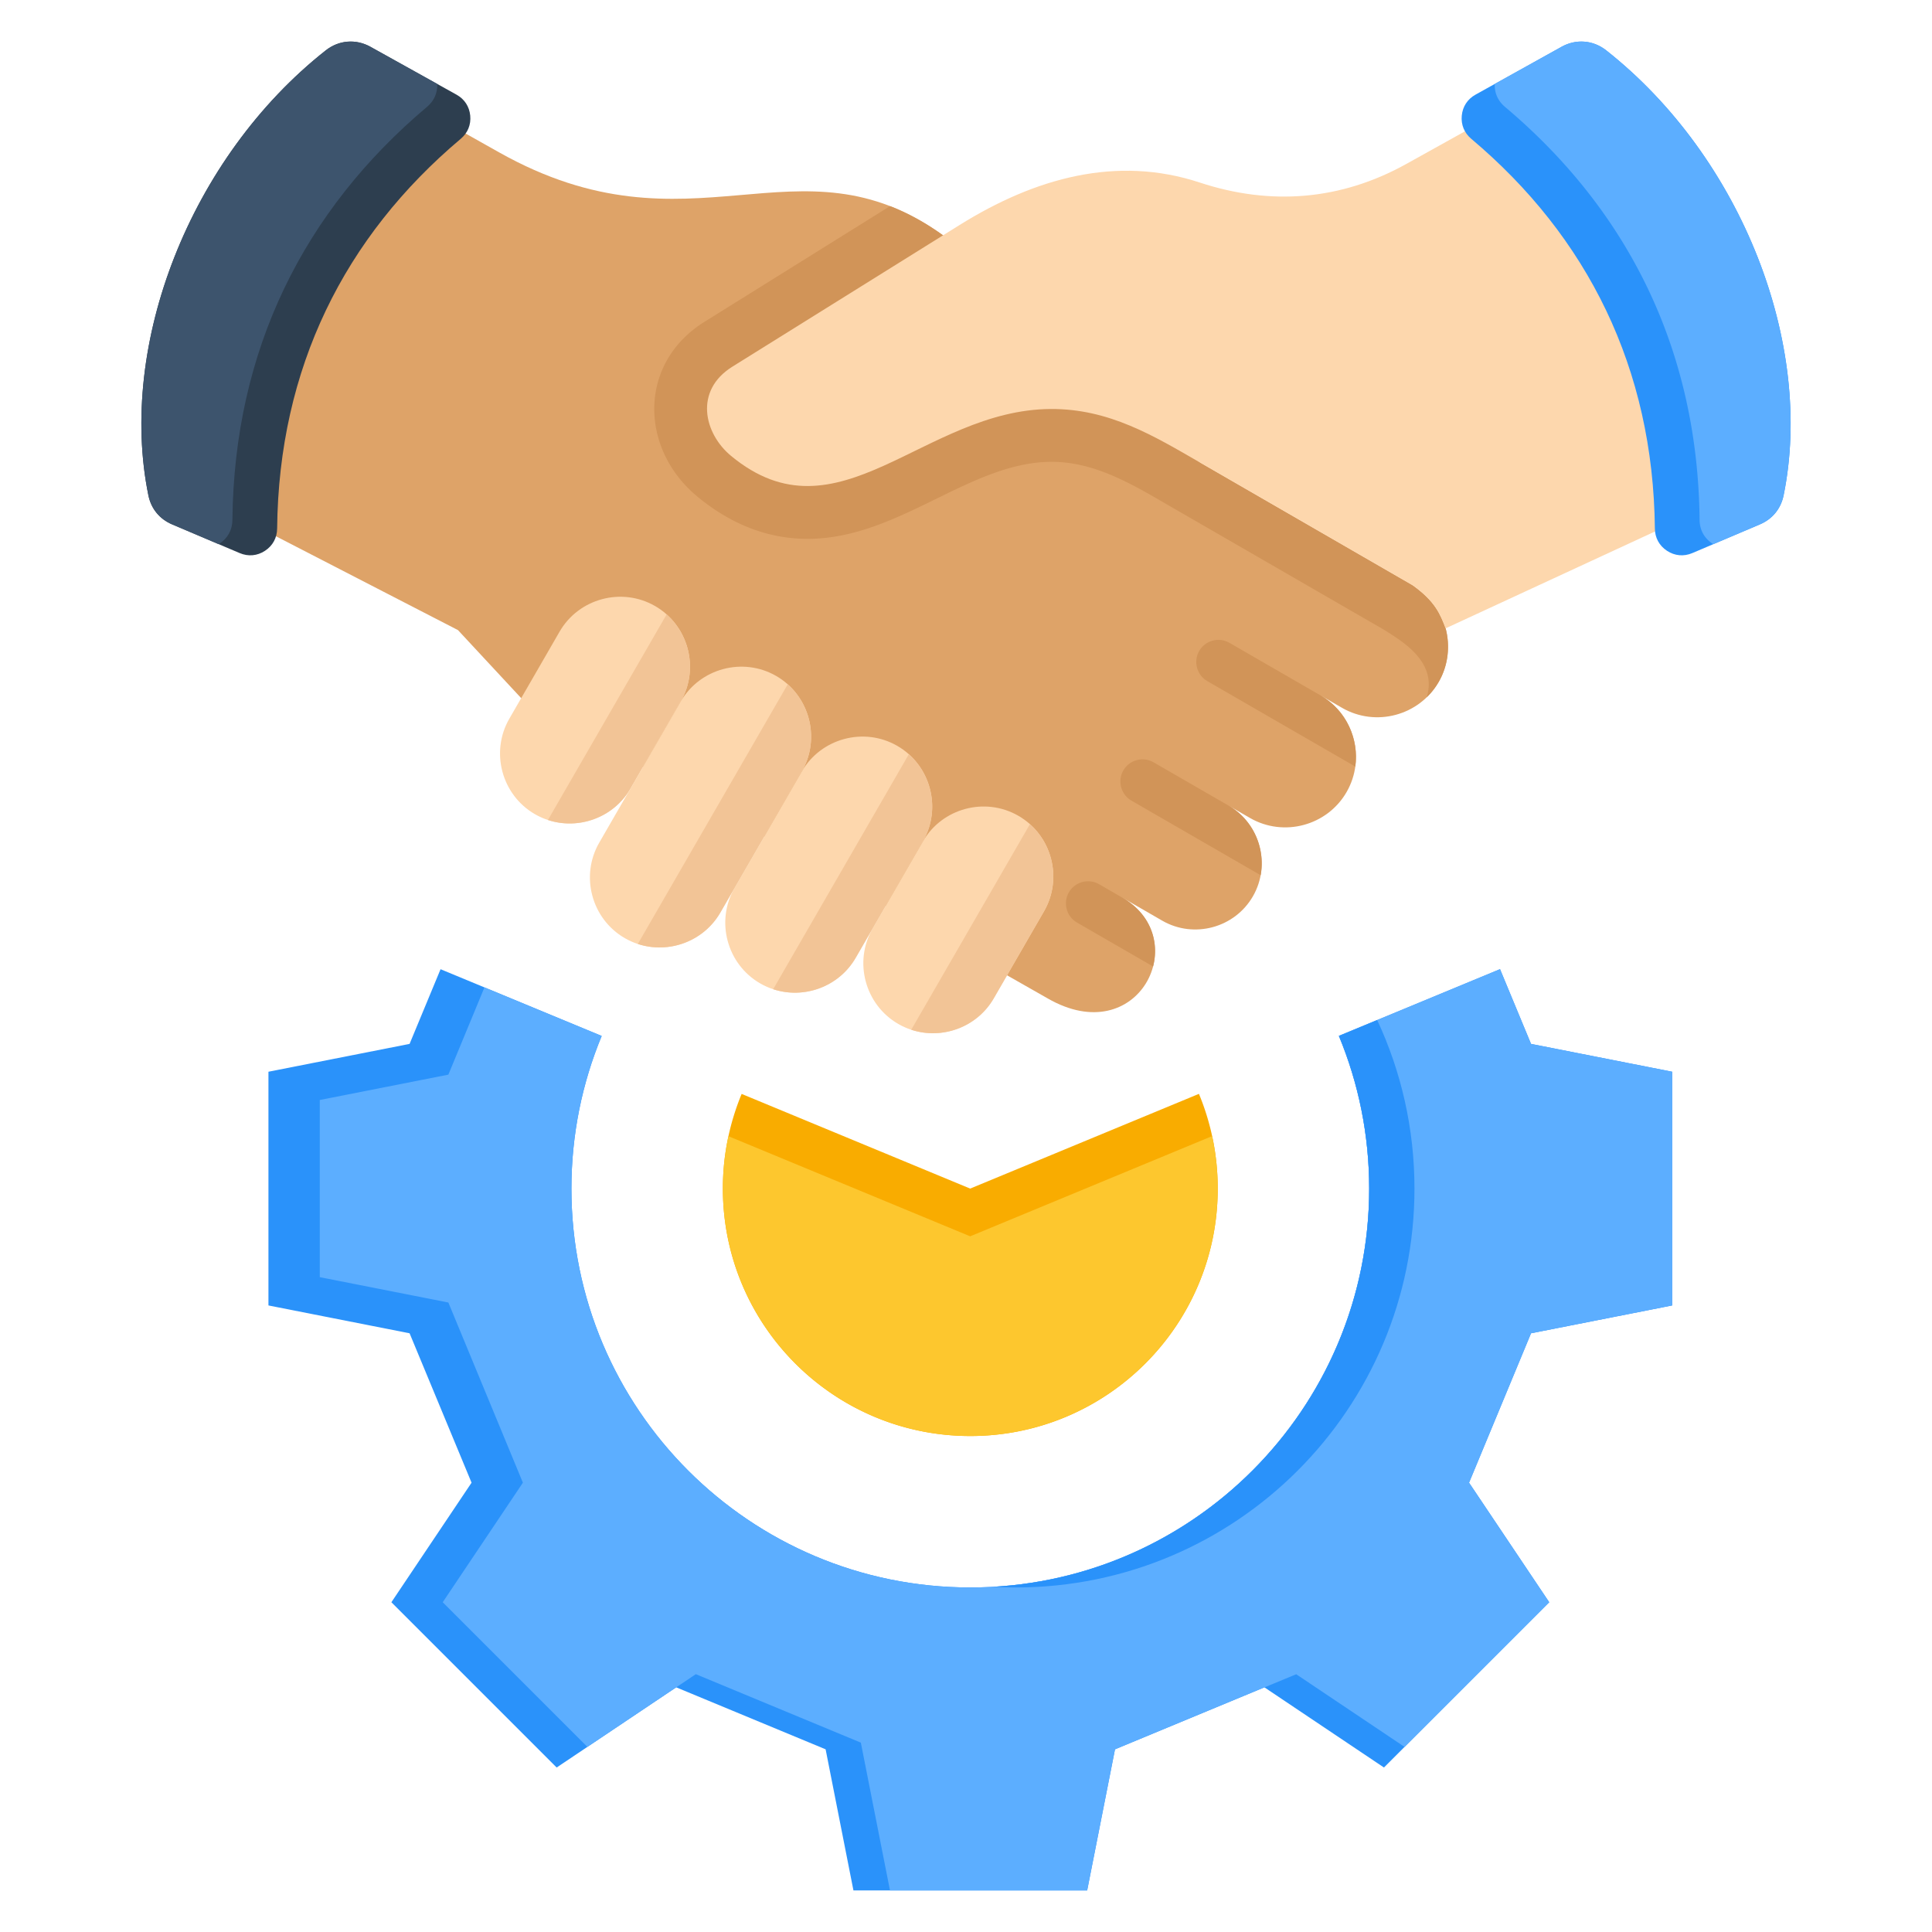
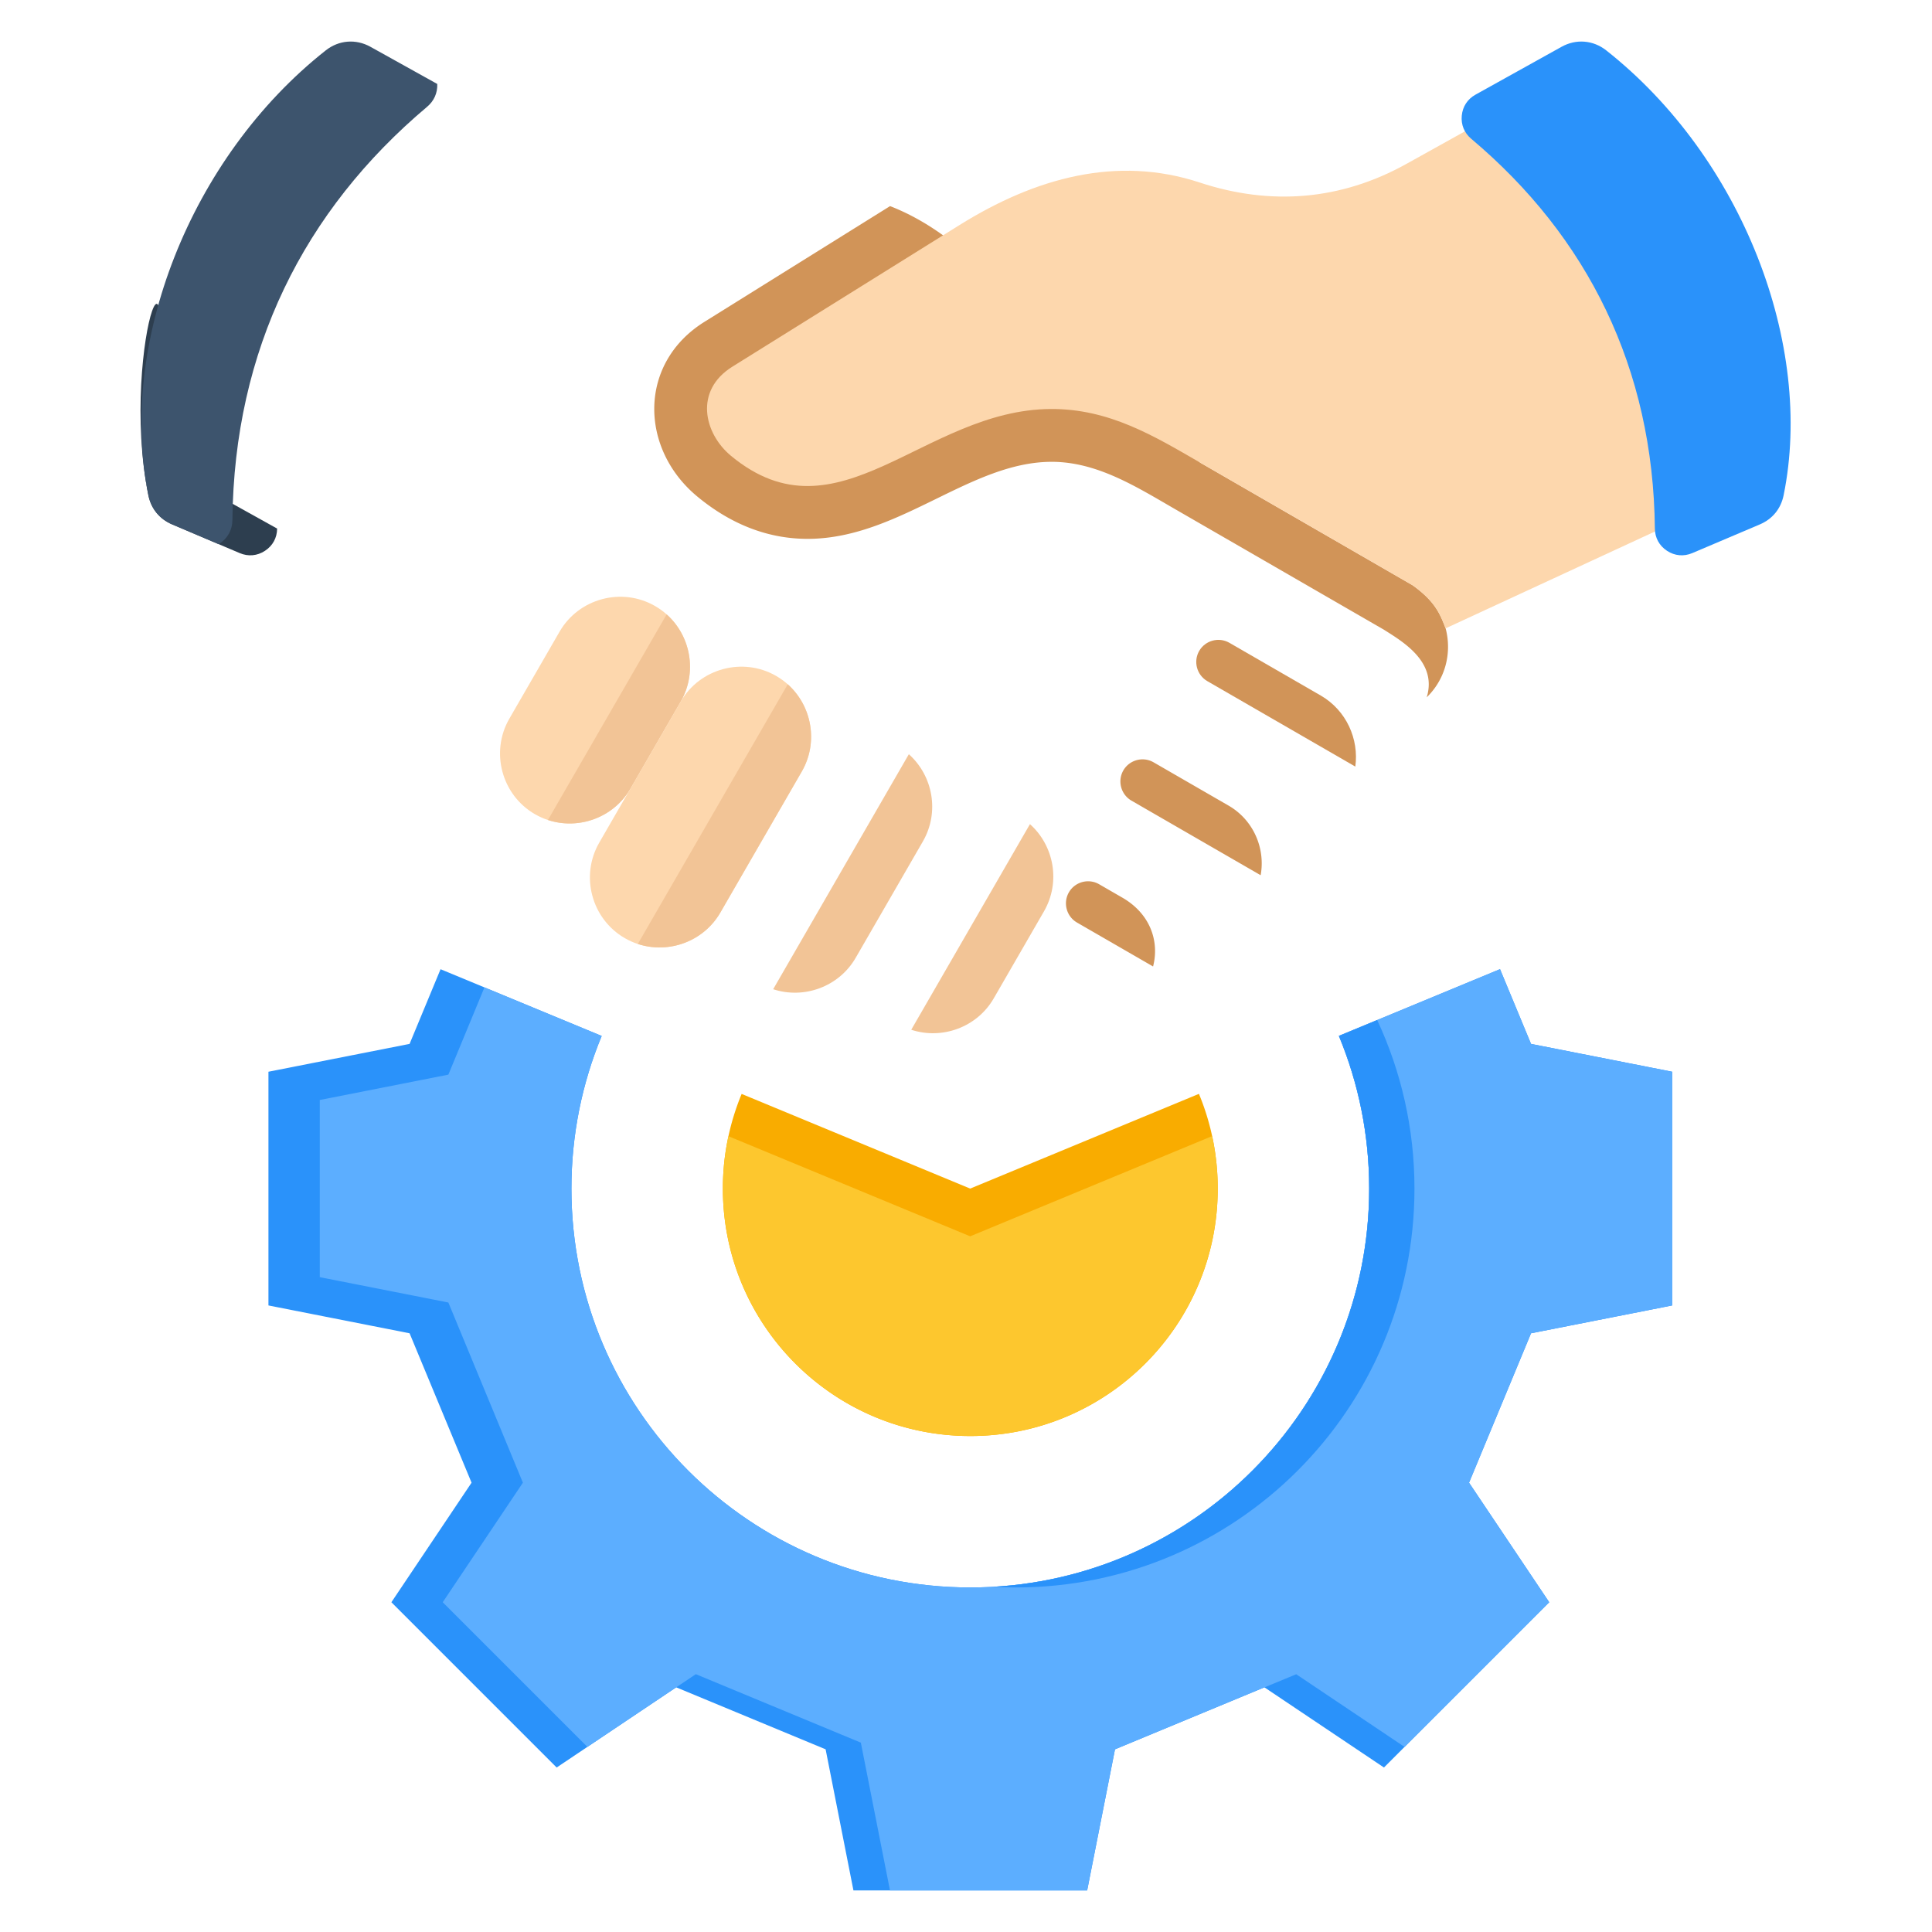
<svg xmlns="http://www.w3.org/2000/svg" version="1.1" width="512" height="512" x="0" y="0" viewBox="0 0 512 512" style="enable-background:new 0 0 512 512" xml:space="preserve" class="">
  <g>
    <g fill-rule="evenodd">
      <path fill="#f9ac00" d="M317.731 289.884a65.362 65.362 0 0 1 4.982 25.104c0 36.215-29.358 65.572-65.573 65.572s-65.572-29.358-65.572-65.572a65.377 65.377 0 0 1 4.975-25.088l60.574 25.087 60.614-25.104z" data-original="#f9ac00" class="" />
      <path fill="#fdc72e" d="M321.232 301.08a65.774 65.774 0 0 1 1.481 13.909c0 36.215-29.358 65.572-65.573 65.572s-65.572-29.358-65.572-65.572c0-4.765.51-9.412 1.476-13.887l64.068 26.534 64.119-26.556z" data-original="#fdc72e" class="" />
      <path fill="#2a92fa" d="m397.522 256.838 8.216 19.807 37.402 7.375v61.937l-37.402 7.375-16.425 39.597 21.247 31.683-43.796 43.796-31.683-21.247-39.597 16.425-7.375 37.402h-61.937l-7.375-37.402-39.597-16.425-31.683 21.247-43.796-43.796 21.247-31.683-16.425-39.597-37.402-7.375V284.02l37.402-7.375 8.209-19.791 42.703 17.686c-5.165 12.46-8.022 26.12-8.022 40.448 0 58.381 47.327 105.707 105.707 105.707s105.707-47.327 105.707-105.707c0-14.335-2.859-28-8.029-40.465l42.703-17.686z" data-original="#2a92fa" class="" />
      <path fill="#5caeff" d="m397.522 256.838 8.216 19.807 37.402 7.375v61.937l-37.402 7.375-16.425 39.597 21.247 31.683-38.336 38.336-28.714-19.257-8.41 3.482-.019-.013-39.597 16.426-7.375 37.402h-52.254l-7.724-39.173-43.733-18.141-5.198 3.485-23.54 15.786-38.335-38.334 21.247-31.683-19.75-47.747-34.077-6.718v-46.95l34.077-6.718 9.565-23.123 31.069 12.868c-5.165 12.46-8.022 26.12-8.022 40.448 0 58.381 47.327 105.707 105.707 105.707s105.707-47.327 105.707-105.707c0-14.335-2.859-28-8.029-40.465l42.703-17.686z" data-original="#5caeff" class="" />
      <path fill="#2a92fa" d="M364.966 270.321c6.336 13.569 9.882 28.703 9.882 44.667 0 58.381-47.326 105.707-105.707 105.707-2.014 0-4.014-.062-6-.173 55.588-3.111 99.708-49.168 99.708-105.534 0-14.335-2.859-28-8.029-40.465l10.147-4.202z" data-original="#2a92fa" class="" />
-       <path fill="#dea368" d="m258.945 253.954 18.691 10.63c24.126 13.929 38.709-15.689 19.861-26.664l10.494 6.059c8.383 4.84 19.2 1.941 24.04-6.442 4.822-8.352 1.942-19.159-6.387-24.007l5.614 3.241c8.926 5.153 20.445 2.066 25.597-6.859 5.131-8.888 2.072-20.387-6.785-25.554l.018.01 5.577 3.22c8.925 5.153 20.445 2.066 25.597-6.859 2.562-4.438 3.066-9.585 1.843-14.211-1.458-3.776-2.739-7.096-8.701-11.386l-56.307-32.509C288.3 98.715 272.178 84.966 249.92 62.36c-38.673-27.796-66.507 6.781-117.67-21.994L95.857 19.898C63.381 46.358 44.954 79.476 56.374 133.48l64.993 33.504 16.755 18.03 120.822 68.939z" data-original="#dea368" class="" />
      <g fill="#d19458">
        <path d="M378.089 184.802a18.582 18.582 0 0 0 3.175-4.072c2.562-4.438 3.066-9.585 1.843-14.211-1.458-3.776-2.739-7.096-8.701-11.386l-56.307-32.509c-29.797-23.908-45.919-37.657-68.177-60.263-4.829-3.471-9.489-5.969-14.047-7.74l-49.194 30.672c-17.621 10.987-17.188 33.621-1.893 46.287 8.903 7.373 19.244 11.643 30.911 11.189 23.306-.907 41.684-20.256 62.822-20.381 12.062-.071 22.503 6.543 32.579 12.36l55.66 32.135c4.762 3.043 14.238 8.45 11.33 17.919zM305.576 256.124c1.662-6.391-.514-13.799-8.079-18.204l10.494 6.059.019.011-16.732-9.66c-2.794-1.613-6.395-.648-8.009 2.146-1.611 2.79-.644 6.398 2.146 8.009l20.161 11.64zM334.086 231.943c1.291-7.094-1.888-14.598-8.441-18.413l5.614 3.241.003.002-25.556-14.754c-2.794-1.613-6.396-.648-8.009 2.146-1.611 2.79-.644 6.398 2.146 8.009l34.243 19.77z" fill="#d19458" data-original="#d19458" class="" />
        <path d="M359.172 203.152c1.001-7.301-2.376-14.863-9.088-18.786l-24.274-14.014c-2.794-1.613-6.396-.648-8.009 2.146-1.611 2.79-.644 6.398 2.146 8.009l39.224 22.646z" fill="#d19458" data-original="#d19458" class="" />
      </g>
      <path fill="#fdd7ad" d="M134.981 190.456c-5.095 8.825-2.043 20.216 6.782 25.311 8.814 5.088 20.222 2.031 25.311-6.782l13.316-23.065c5.096-8.825 2.043-20.215-6.782-25.311-8.813-5.088-20.223-2.031-25.311 6.782z" data-original="#fdd7ad" class="" />
      <path fill="#f2c496" d="M145.207 217.309c8.149 2.683 17.42-.623 21.867-8.323l13.317-23.066c4.453-7.712 2.683-17.383-3.724-23.1l-31.459 54.489z" data-original="#f2c496" class="" />
-       <path fill="#fdd7ad" d="M231.261 246.043c-5.095 8.826-2.043 20.216 6.782 25.311 8.814 5.088 20.222 2.031 25.311-6.782l13.316-23.065c5.096-8.826 2.043-20.215-6.782-25.31-8.814-5.089-20.223-2.032-25.311 6.782z" data-original="#fdd7ad" class="" />
      <path fill="#f2c496" d="M241.487 272.896c8.149 2.683 17.421-.623 21.867-8.324l13.316-23.065c4.453-7.713 2.683-17.383-3.724-23.1l-31.459 54.49z" data-original="#f2c496" class="" />
-       <path fill="#fdd7ad" d="M194.672 235.3c-5.096 8.826-2.043 20.216 6.783 25.311 8.813 5.089 20.222 2.031 25.31-6.782l17.812-30.852c5.095-8.825 2.043-20.215-6.782-25.311-8.814-5.089-20.223-2.032-25.311 6.782l-17.812 30.851z" data-original="#fdd7ad" class="" />
      <path fill="#f2c496" d="M204.898 262.154c8.149 2.683 17.421-.623 21.867-8.324l17.812-30.852c4.453-7.712 2.683-17.383-3.724-23.1z" data-original="#f2c496" class="" />
      <path fill="#fdd7ad" d="M158.804 223.311c-5.096 8.826-2.043 20.216 6.783 25.311 8.813 5.089 20.222 2.032 25.311-6.782l21.587-37.391c5.096-8.825 2.043-20.215-6.782-25.311-8.814-5.088-20.223-2.032-25.311 6.782l-21.587 37.391z" data-original="#fdd7ad" class="" />
      <path fill="#f2c496" d="M169.029 250.163c8.134 2.678 17.387-.611 21.842-8.281l21.612-37.434c4.453-7.713 2.683-17.383-3.724-23.1l-39.731 68.816z" data-original="#f2c496" class="" />
      <path fill="#fdd7ad" d="m454.512 133.481-71.406 33.037c-1.458-3.776-2.739-7.096-8.701-11.386l-56.307-32.509c-12.304-7.104-24.168-14.327-39.661-14.235-33.7.199-56.339 35.912-84.722 12.409-7.146-5.918-9.823-17.27.371-23.626l60.208-37.539c20.085-12.523 41.705-18.492 63.653-11.258 18.821 6.203 37.422 4.705 54.741-4.927l42.341-23.549c36.494 25.221 52.464 71.163 39.484 113.582z" data-original="#fdd7ad" class="" />
      <path fill="#2a92fa" d="m466.371 138.976-17.89 7.597c-2.26.959-4.643.747-6.697-.597s-3.203-3.444-3.227-5.899c-.43-42.488-17.818-77.325-48.665-103.294-1.851-1.558-2.74-3.735-2.508-6.144.232-2.408 1.52-4.374 3.634-5.551l22.816-12.69c3.855-2.144 8.368-1.782 11.831.95 36.083 28.46 55.143 78.117 47.009 117.919-.727 3.558-2.961 6.289-6.304 7.709z" data-original="#2a92fa" class="" />
-       <path fill="#5caeff" d="m466.371 138.976-12.325 5.234a9.697 9.697 0 0 1-.215-.136c-2.178-1.425-3.395-3.651-3.422-6.254-.456-45.048-18.891-81.984-51.596-109.518-1.843-1.552-2.787-3.682-2.691-6.051l17.713-9.852c3.855-2.144 8.368-1.782 11.831.95 36.083 28.46 55.143 78.117 47.009 117.919-.727 3.558-2.961 6.289-6.304 7.709z" data-original="#5caeff" class="" />
-       <path fill="#2d3e4f" d="m45.629 138.976 17.891 7.597c2.259.959 4.643.747 6.697-.597s3.203-3.444 3.227-5.899c.43-42.488 17.818-77.325 48.664-103.294 1.851-1.558 2.741-3.735 2.508-6.144-.233-2.408-1.52-4.374-3.635-5.551l-22.816-12.69c-3.855-2.144-8.368-1.782-11.832.95C50.25 41.808 31.19 91.465 39.324 131.267c.727 3.558 2.961 6.289 6.304 7.709z" data-original="#5d689e" class="" />
+       <path fill="#2d3e4f" d="m45.629 138.976 17.891 7.597c2.259.959 4.643.747 6.697-.597s3.203-3.444 3.227-5.899l-22.816-12.69c-3.855-2.144-8.368-1.782-11.832.95C50.25 41.808 31.19 91.465 39.324 131.267c.727 3.558 2.961 6.289 6.304 7.709z" data-original="#5d689e" class="" />
      <path fill="#3d546d" d="m45.629 138.976 12.324 5.234c.072-.044.144-.09.215-.136 2.178-1.425 3.395-3.651 3.422-6.254.456-45.048 18.891-81.984 51.596-109.518 1.843-1.552 2.787-3.682 2.691-6.051l-17.713-9.852c-3.855-2.144-8.368-1.782-11.831.95C50.25 41.809 31.19 91.466 39.324 131.268c.727 3.558 2.961 6.289 6.304 7.709z" data-original="#7986bf" class="" />
    </g>
  </g>
</svg>